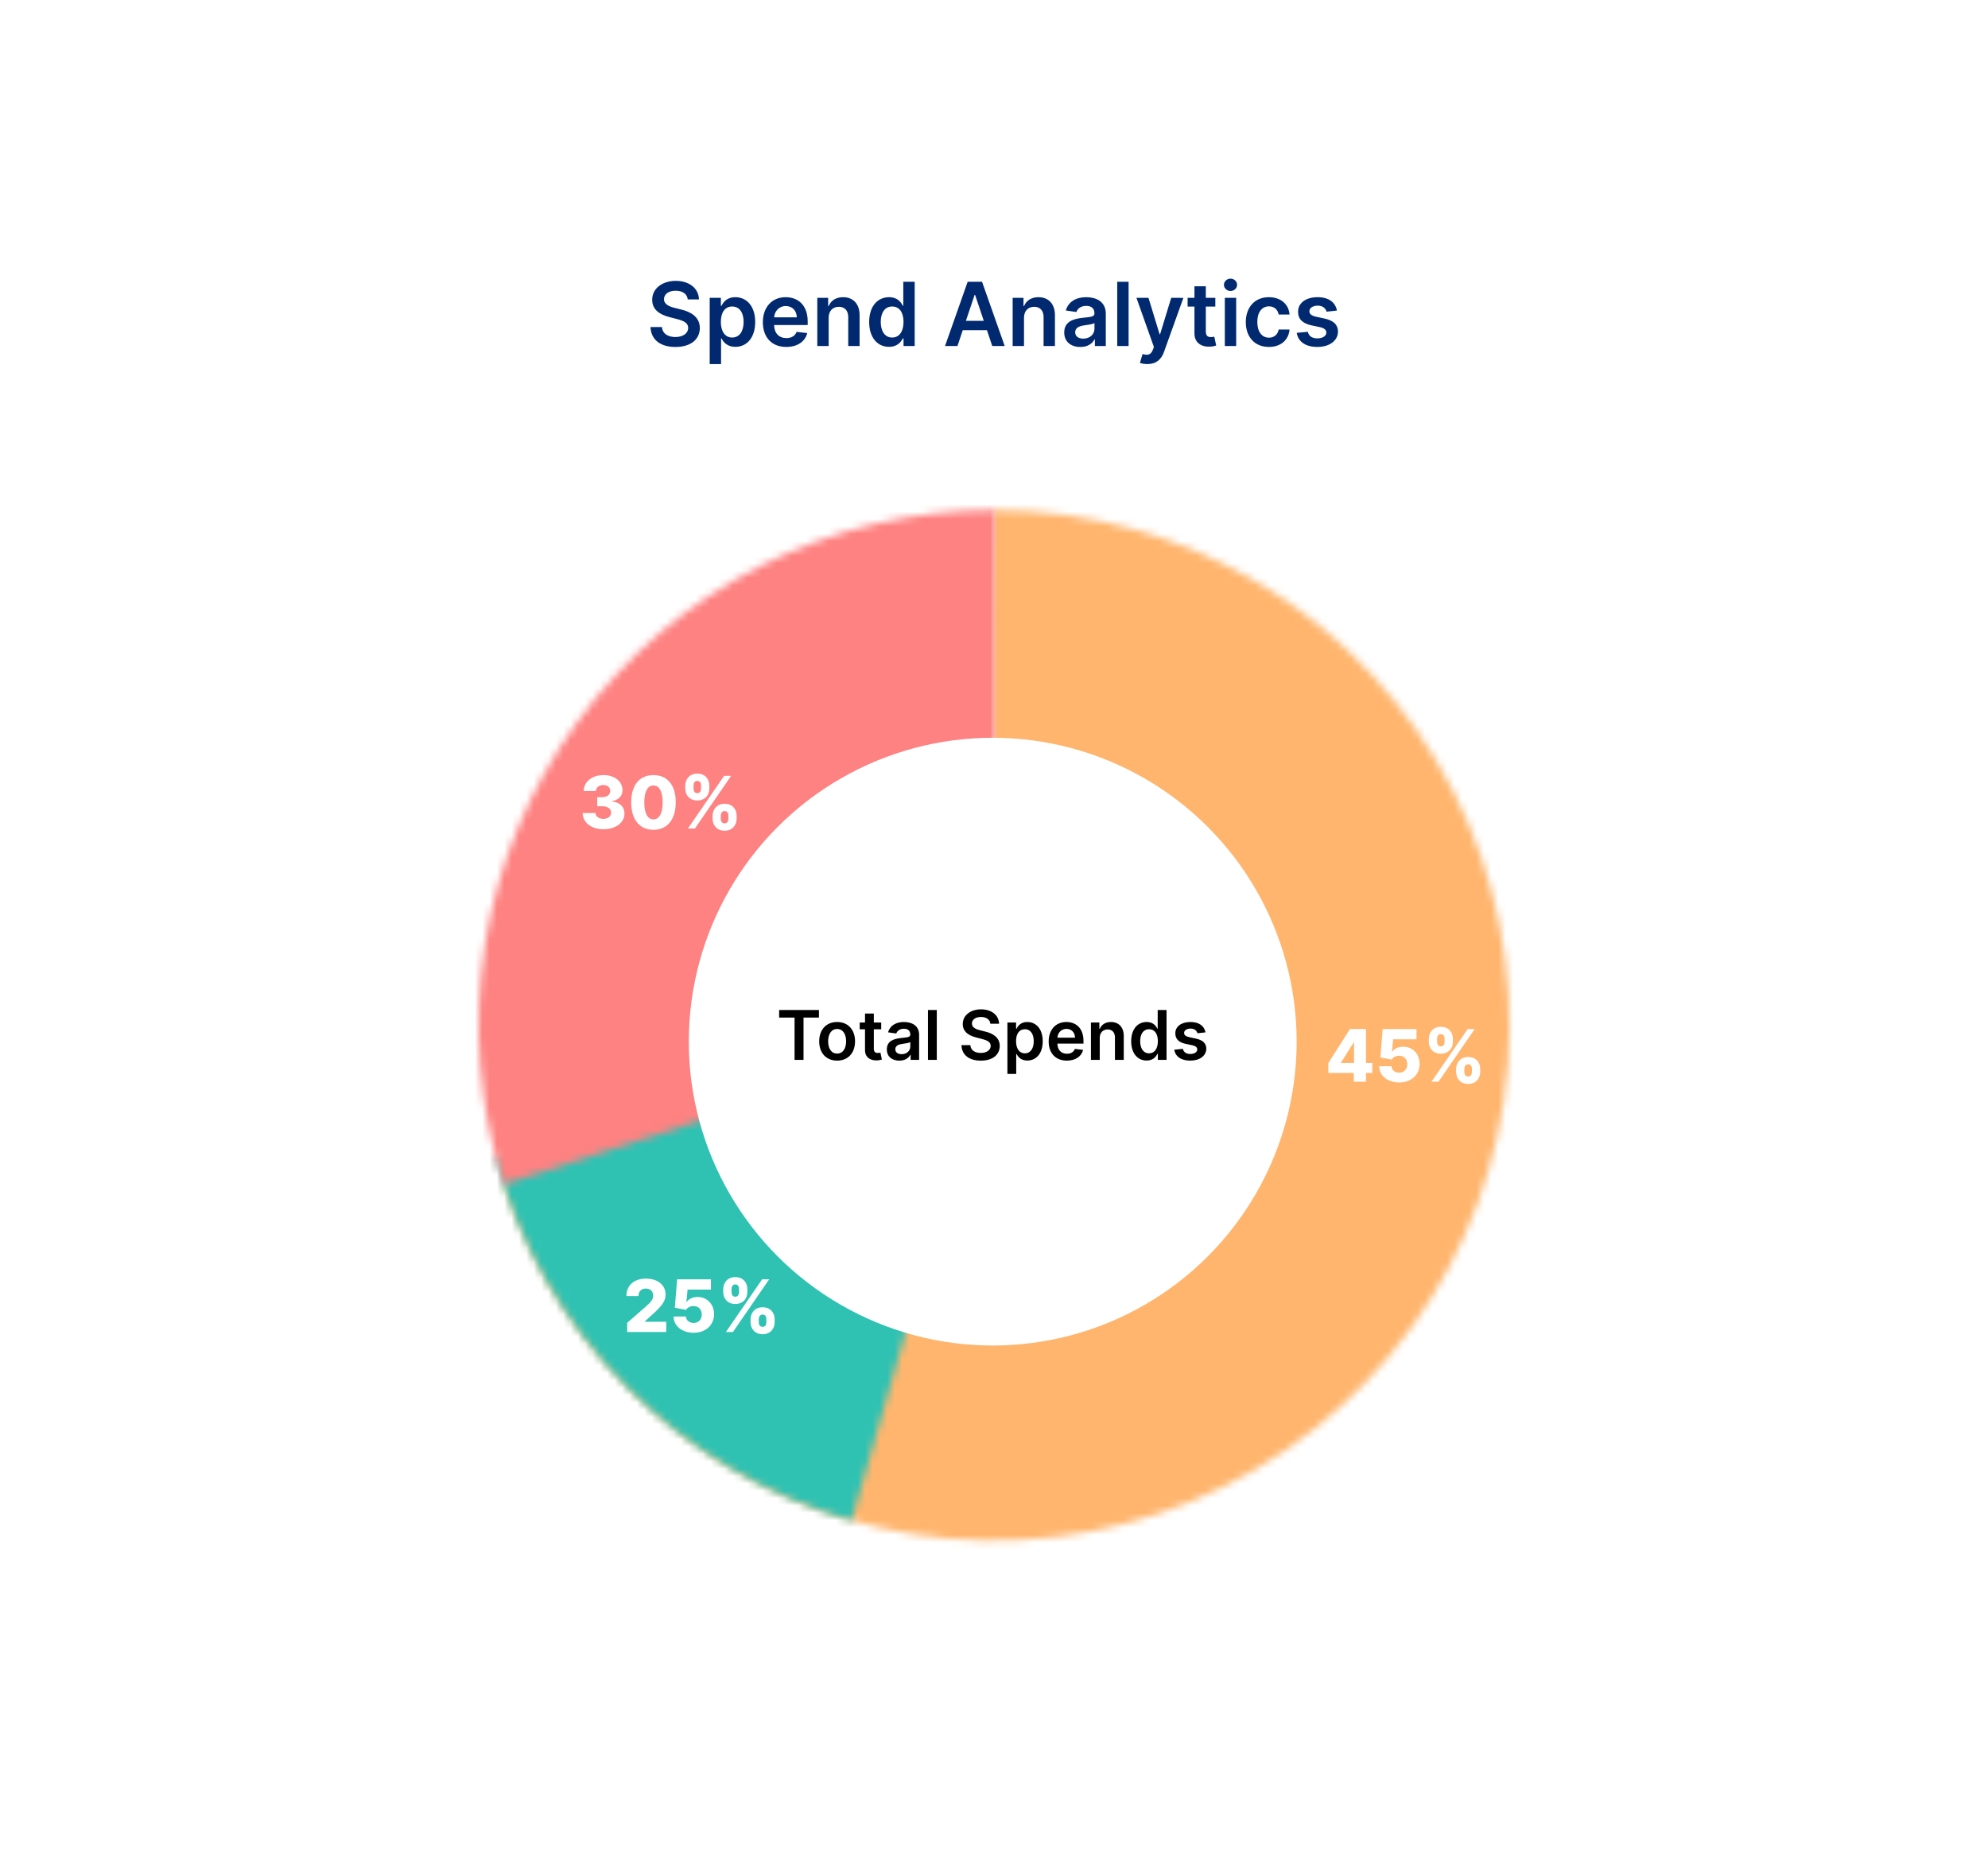
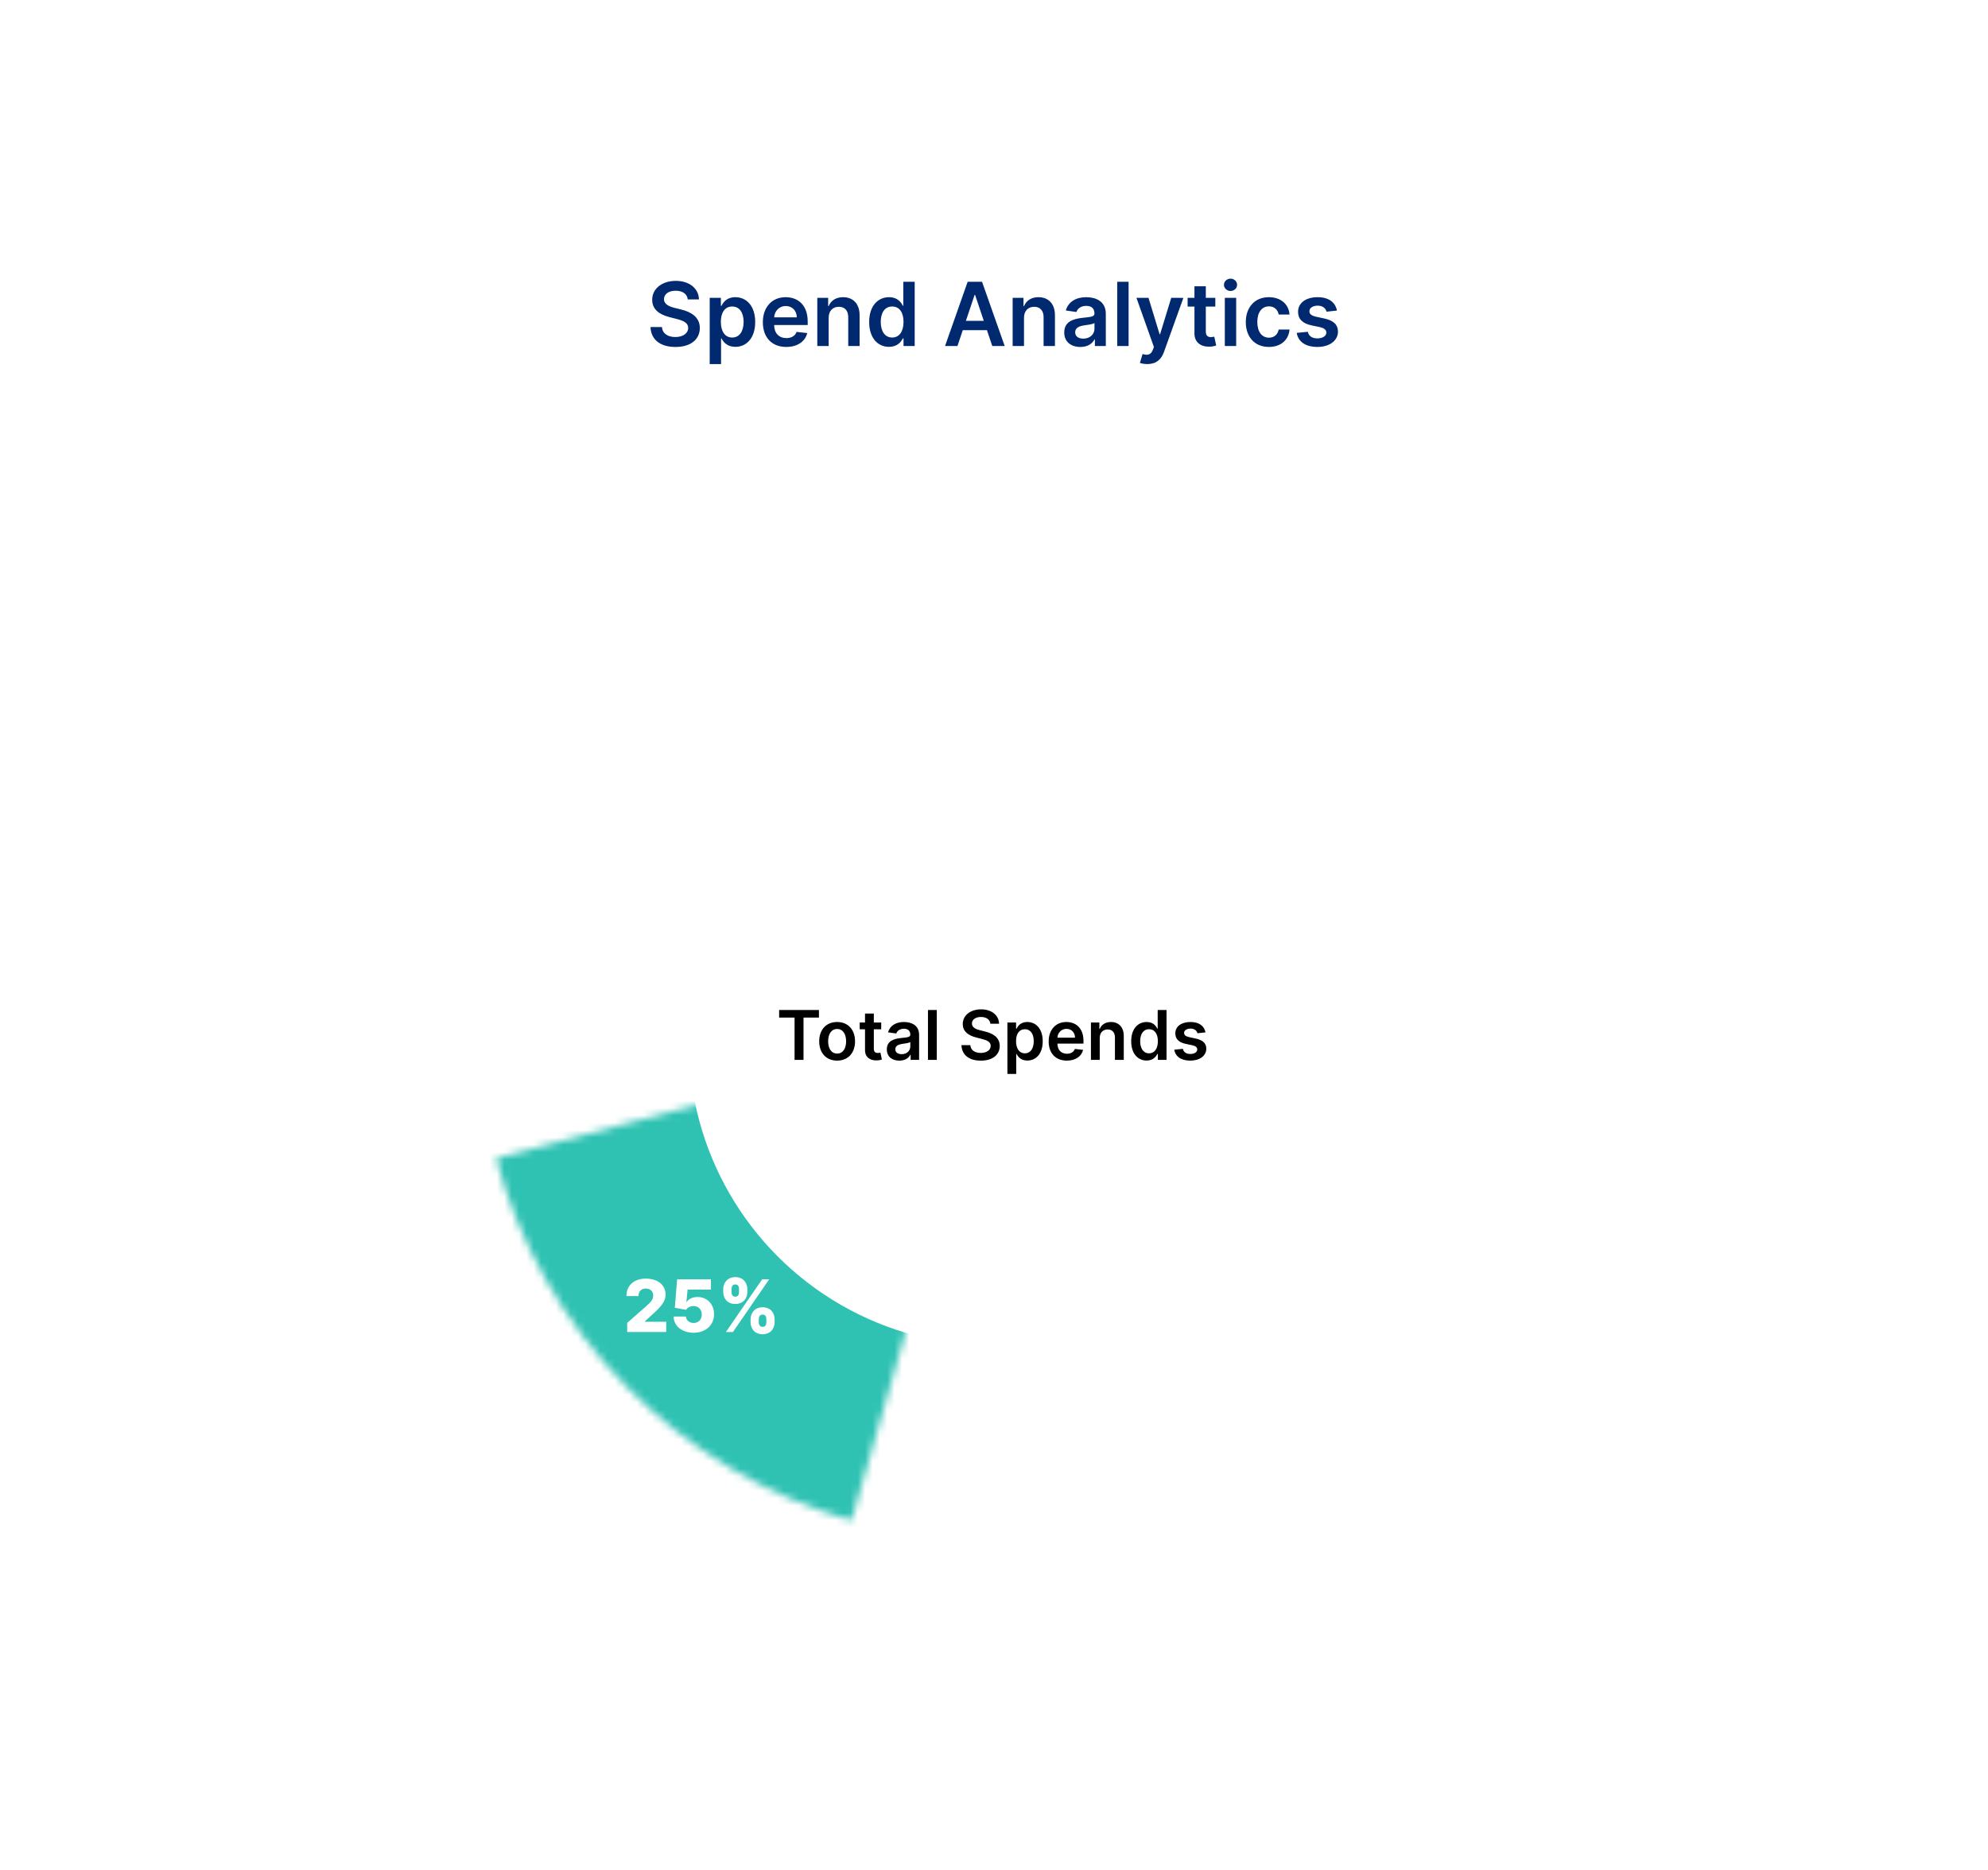
<svg xmlns="http://www.w3.org/2000/svg" width="270" height="254" viewBox="0 0 270 254" fill="none">
  <g filter="url(#filter0_d)">
-     <rect x="20" y="15" width="230" height="214" rx="16" fill="white" />
-   </g>
+     </g>
  <rect x="20" y="15" width="230" height="214" rx="16" fill="white" />
  <path d="M93.406 40.672H94.928C94.898 39.197 93.641 38.153 91.783 38.153C89.951 38.153 88.574 39.185 88.578 40.727C88.578 41.98 89.469 42.7 90.905 43.071L91.898 43.327C92.84 43.565 93.462 43.859 93.466 44.537C93.462 45.283 92.754 45.781 91.723 45.781C90.735 45.781 89.968 45.338 89.904 44.422H88.348C88.412 46.156 89.703 47.132 91.736 47.132C93.828 47.132 95.043 46.088 95.047 44.55C95.043 43.037 93.794 42.347 92.482 42.035L91.663 41.831C90.948 41.66 90.172 41.358 90.181 40.629C90.185 39.973 90.773 39.492 91.761 39.492C92.703 39.492 93.326 39.93 93.406 40.672ZM96.388 49.455H97.931V45.969H97.995C98.238 46.446 98.745 47.115 99.87 47.115C101.412 47.115 102.567 45.892 102.567 43.736C102.567 41.554 101.378 40.369 99.866 40.369C98.711 40.369 98.229 41.064 97.995 41.537H97.905V40.455H96.388V49.455ZM97.901 43.727C97.901 42.457 98.447 41.635 99.439 41.635C100.466 41.635 100.995 42.508 100.995 43.727C100.995 44.955 100.458 45.849 99.439 45.849C98.455 45.849 97.901 44.997 97.901 43.727ZM106.786 47.128C108.312 47.128 109.36 46.382 109.633 45.244L108.192 45.082C107.983 45.636 107.472 45.926 106.807 45.926C105.81 45.926 105.15 45.27 105.137 44.149H109.697V43.676C109.697 41.379 108.316 40.369 106.705 40.369C104.83 40.369 103.607 41.746 103.607 43.766C103.607 45.82 104.813 47.128 106.786 47.128ZM105.141 43.109C105.188 42.274 105.806 41.571 106.726 41.571C107.613 41.571 108.209 42.219 108.218 43.109H105.141ZM112.544 43.165C112.544 42.219 113.115 41.673 113.929 41.673C114.726 41.673 115.203 42.197 115.203 43.071V47H116.746V42.832C116.75 41.264 115.855 40.369 114.504 40.369C113.524 40.369 112.851 40.838 112.553 41.567H112.476V40.455H111.002V47H112.544V43.165ZM120.743 47.115C121.868 47.115 122.375 46.446 122.618 45.969H122.712V47H124.229V38.273H122.682V41.537H122.618C122.384 41.064 121.902 40.369 120.747 40.369C119.235 40.369 118.046 41.554 118.046 43.736C118.046 45.892 119.2 47.115 120.743 47.115ZM121.173 45.849C120.155 45.849 119.618 44.955 119.618 43.727C119.618 42.508 120.146 41.635 121.173 41.635C122.166 41.635 122.712 42.457 122.712 43.727C122.712 44.997 122.158 45.849 121.173 45.849ZM130.038 47L130.758 44.848H134.04L134.764 47H136.452L133.375 38.273H131.423L128.351 47H130.038ZM131.184 43.578L132.365 40.062H132.433L133.613 43.578H131.184ZM139.075 43.165C139.075 42.219 139.646 41.673 140.46 41.673C141.257 41.673 141.735 42.197 141.735 43.071V47H143.277V42.832C143.281 41.264 142.387 40.369 141.036 40.369C140.056 40.369 139.382 40.838 139.084 41.567H139.007V40.455H137.533V47H139.075V43.165ZM146.729 47.132C147.756 47.132 148.369 46.651 148.651 46.101H148.702V47H150.185V42.619C150.185 40.889 148.774 40.369 147.526 40.369C146.149 40.369 145.093 40.983 144.752 42.176L146.192 42.381C146.345 41.933 146.78 41.55 147.534 41.55C148.25 41.55 148.642 41.916 148.642 42.56V42.585C148.642 43.028 148.178 43.05 147.023 43.173C145.753 43.31 144.539 43.689 144.539 45.163C144.539 46.45 145.48 47.132 146.729 47.132ZM147.129 45.999C146.486 45.999 146.026 45.705 146.026 45.138C146.026 44.545 146.541 44.298 147.232 44.2C147.637 44.145 148.446 44.043 148.646 43.881V44.652C148.646 45.381 148.058 45.999 147.129 45.999ZM153.279 38.273H151.736V47H153.279V38.273ZM155.824 49.455C157.025 49.455 157.72 48.837 158.091 47.793L160.72 40.463L159.071 40.455L157.558 45.398H157.49L155.981 40.455H154.345L156.719 47.136L156.586 47.49C156.301 48.236 155.849 48.287 155.176 48.091L154.818 49.293C155.027 49.378 155.402 49.455 155.824 49.455ZM165.059 40.455H163.768V38.886H162.225V40.455H161.296V41.648H162.225V45.287C162.217 46.519 163.112 47.124 164.271 47.09C164.71 47.077 165.012 46.992 165.178 46.936L164.919 45.73C164.833 45.751 164.659 45.79 164.467 45.79C164.079 45.79 163.768 45.653 163.768 45.031V41.648H165.059V40.455ZM166.349 47H167.892V40.455H166.349V47ZM167.125 39.526C167.615 39.526 168.015 39.151 168.015 38.69C168.015 38.226 167.615 37.851 167.125 37.851C166.631 37.851 166.23 38.226 166.23 38.69C166.23 39.151 166.631 39.526 167.125 39.526ZM172.333 47.128C173.978 47.128 175.026 46.152 175.137 44.763H173.663C173.531 45.466 173.024 45.871 172.346 45.871C171.383 45.871 170.761 45.065 170.761 43.727C170.761 42.406 171.396 41.614 172.346 41.614C173.088 41.614 173.544 42.091 173.663 42.722H175.137C175.031 41.303 173.923 40.369 172.325 40.369C170.407 40.369 169.197 41.754 169.197 43.753C169.197 45.734 170.377 47.128 172.333 47.128ZM181.577 42.185C181.364 41.077 180.478 40.369 178.944 40.369C177.367 40.369 176.293 41.145 176.297 42.355C176.293 43.31 176.881 43.94 178.138 44.2L179.255 44.435C179.856 44.567 180.137 44.81 180.137 45.18C180.137 45.628 179.651 45.965 178.918 45.965C178.211 45.965 177.751 45.658 177.618 45.07L176.114 45.215C176.306 46.416 177.316 47.128 178.922 47.128C180.559 47.128 181.714 46.28 181.718 45.04C181.714 44.106 181.113 43.535 179.877 43.267L178.76 43.028C178.096 42.879 177.831 42.649 177.836 42.27C177.831 41.827 178.322 41.52 178.965 41.52C179.677 41.52 180.052 41.908 180.171 42.338L181.577 42.185Z" fill="#002970" />
  <mask id="path-4-inside-1" fill="white">
-     <path d="M135 69.272C147.91 69.272 160.568 72.842 171.575 79.588C182.582 86.333 191.51 95.991 197.37 107.493C203.231 118.996 205.797 131.895 204.784 144.765C203.771 157.634 199.219 169.973 191.631 180.417C184.043 190.861 173.715 199.004 161.788 203.944C149.861 208.884 136.8 210.43 124.05 208.411C111.299 206.391 99.355 200.885 89.539 192.501C79.722 184.117 72.415 173.181 68.426 160.904L100.987 150.324C103.026 156.597 106.759 162.183 111.774 166.467C116.789 170.75 122.891 173.563 129.406 174.595C135.92 175.627 142.592 174.837 148.686 172.313C154.779 169.789 160.056 165.629 163.933 160.293C167.81 154.957 170.135 148.654 170.653 142.078C171.17 135.503 169.859 128.913 166.865 123.036C163.871 117.16 159.31 112.226 153.686 108.78C148.062 105.333 141.595 103.51 135 103.51V69.272Z" />
-   </mask>
+     </mask>
  <path d="M135 69.272C147.91 69.272 160.568 72.842 171.575 79.588C182.582 86.333 191.51 95.991 197.37 107.493C203.231 118.996 205.797 131.895 204.784 144.765C203.771 157.634 199.219 169.973 191.631 180.417C184.043 190.861 173.715 199.004 161.788 203.944C149.861 208.884 136.8 210.43 124.05 208.411C111.299 206.391 99.355 200.885 89.539 192.501C79.722 184.117 72.415 173.181 68.426 160.904L100.987 150.324C103.026 156.597 106.759 162.183 111.774 166.467C116.789 170.75 122.891 173.563 129.406 174.595C135.92 175.627 142.592 174.837 148.686 172.313C154.779 169.789 160.056 165.629 163.933 160.293C167.81 154.957 170.135 148.654 170.653 142.078C171.17 135.503 169.859 128.913 166.865 123.036C163.871 117.16 159.31 112.226 153.686 108.78C148.062 105.333 141.595 103.51 135 103.51V69.272Z" fill="white" stroke="#FFB56D" stroke-width="139.437" mask="url(#path-4-inside-1)" />
  <mask id="path-5-inside-2" fill="white">
    <path d="M115.645 206.543C104.038 203.204 93.493 196.918 85.034 188.297C76.575 179.676 70.491 169.013 67.373 157.344L100.449 148.505C102.043 154.467 105.151 159.914 109.472 164.319C113.794 168.723 119.182 171.935 125.111 173.641L115.645 206.543Z" />
  </mask>
  <path d="M115.645 206.543C104.038 203.204 93.493 196.918 85.034 188.297C76.575 179.676 70.491 169.013 67.373 157.344L100.449 148.505C102.043 154.467 105.151 159.914 109.472 164.319C113.794 168.723 119.182 171.935 125.111 173.641L115.645 206.543Z" fill="white" stroke="#2FC2B3" stroke-width="139.437" mask="url(#path-5-inside-2)" />
  <mask id="path-6-inside-3" fill="white">
-     <path d="M68.417 160.877C65.008 150.37 64.134 139.205 65.866 128.295C67.599 117.384 71.888 107.039 78.385 98.105C84.882 89.171 93.401 81.9 103.246 76.889C113.09 71.878 123.981 69.268 135.028 69.272L135 139.272L68.417 160.877Z" />
-   </mask>
+     </mask>
  <path d="M68.417 160.877C65.008 150.37 64.134 139.205 65.866 128.295C67.599 117.384 71.888 107.039 78.385 98.105C84.882 89.171 93.401 81.9 103.246 76.889C113.09 71.878 123.981 69.268 135.028 69.272L135 139.272L68.417 160.877Z" fill="white" stroke="#FD8281" stroke-width="131.235" mask="url(#path-6-inside-3)" />
  <path d="M81.947 112.641C83.625 112.641 84.817 111.753 84.813 110.508C84.817 109.628 84.24 108.999 83.135 108.869V108.813C83.964 108.694 84.551 108.139 84.547 107.335C84.551 106.167 83.495 105.287 81.961 105.287C80.416 105.287 79.29 106.181 79.276 107.454H80.93C80.944 106.964 81.384 106.636 81.961 106.636C82.51 106.636 82.884 106.968 82.88 107.447C82.884 107.943 82.443 108.286 81.807 108.286H81.112V109.516H81.807C82.531 109.516 83.002 109.872 82.996 110.376C83.002 110.882 82.569 111.236 81.954 111.236C81.342 111.236 80.891 110.91 80.874 110.439H79.133C79.147 111.732 80.311 112.641 81.947 112.641ZM88.749 112.717C90.623 112.721 91.773 111.337 91.776 108.974C91.78 106.625 90.623 105.287 88.749 105.287C86.876 105.287 85.73 106.622 85.726 108.974C85.719 111.33 86.876 112.717 88.749 112.717ZM88.749 111.302C88.005 111.302 87.498 110.554 87.505 108.974C87.509 107.426 88.008 106.692 88.749 106.692C89.494 106.692 89.994 107.426 89.997 108.974C90.001 110.554 89.498 111.302 88.749 111.302ZM96.776 111.201C96.78 112.085 97.35 112.843 98.409 112.843C99.464 112.843 100.055 112.085 100.048 111.201V110.823C100.055 109.928 99.478 109.18 98.409 109.18C97.364 109.18 96.78 109.939 96.776 110.823V111.201ZM93.064 107.104C93.071 107.988 93.638 108.733 94.697 108.733C95.756 108.733 96.343 107.999 96.34 107.104V106.727C96.343 105.832 95.77 105.084 94.697 105.084C93.662 105.084 93.071 105.832 93.064 106.727V107.104ZM93.428 112.543H94.382L99.303 105.384H98.349L93.428 112.543ZM97.891 110.823C97.895 110.512 98.014 110.173 98.409 110.173C98.828 110.173 98.929 110.512 98.922 110.823V111.201C98.929 111.512 98.814 111.837 98.409 111.837C98.01 111.837 97.895 111.501 97.891 111.201V110.823ZM94.19 106.727C94.197 106.426 94.302 106.077 94.697 106.077C95.116 106.077 95.218 106.416 95.21 106.727V107.104C95.218 107.415 95.102 107.74 94.697 107.74C94.312 107.74 94.197 107.415 94.19 107.104V106.727Z" fill="white" />
-   <path d="M180.41 145.752H183.867V146.941H185.52V145.752H186.377V144.389H185.52V139.782H183.343L180.41 144.403V145.752ZM183.902 144.389H182.13V144.333L183.846 141.614H183.902V144.389ZM190.024 147.039C191.691 147.039 192.803 145.99 192.803 144.515C192.803 143.152 191.852 142.18 190.566 142.18C189.888 142.18 189.325 142.47 189.087 142.865H189.045L189.21 141.177H192.38V139.782H187.787L187.476 143.641L189.003 143.928C189.196 143.606 189.594 143.407 190.014 143.41C190.671 143.41 191.139 143.875 191.136 144.564C191.139 145.249 190.678 145.71 190.024 145.71C189.468 145.71 189.01 145.364 188.986 144.837H187.308C187.329 146.123 188.458 147.039 190.024 147.039ZM197.762 145.598C197.765 146.483 198.335 147.241 199.394 147.241C200.45 147.241 201.04 146.483 201.033 145.598V145.221C201.04 144.326 200.464 143.578 199.394 143.578C198.349 143.578 197.765 144.337 197.762 145.221V145.598ZM194.05 141.502C194.057 142.386 194.623 143.131 195.682 143.131C196.741 143.131 197.328 142.397 197.325 141.502V141.125C197.328 140.23 196.755 139.482 195.682 139.482C194.647 139.482 194.057 140.23 194.05 141.125V141.502ZM194.413 146.941H195.367L200.289 139.782H199.335L194.413 146.941ZM198.877 145.221C198.88 144.91 198.999 144.571 199.394 144.571C199.813 144.571 199.915 144.91 199.908 145.221V145.598C199.915 145.91 199.799 146.235 199.394 146.235C198.996 146.235 198.88 145.899 198.877 145.598V145.221ZM195.175 141.125C195.182 140.824 195.287 140.474 195.682 140.474C196.101 140.474 196.203 140.813 196.196 141.125V141.502C196.203 141.813 196.087 142.138 195.682 142.138C195.298 142.138 195.182 141.813 195.175 141.502V141.125Z" fill="white" />
+   <path d="M180.41 145.752H183.867V146.941H185.52V145.752H186.377V144.389H185.52V139.782H183.343L180.41 144.403V145.752ZM183.902 144.389H182.13V144.333L183.846 141.614H183.902V144.389ZM190.024 147.039C191.691 147.039 192.803 145.99 192.803 144.515C192.803 143.152 191.852 142.18 190.566 142.18C189.888 142.18 189.325 142.47 189.087 142.865H189.045L189.21 141.177H192.38V139.782H187.787L187.476 143.641L189.003 143.928C189.196 143.606 189.594 143.407 190.014 143.41C190.671 143.41 191.139 143.875 191.136 144.564C189.468 145.71 189.01 145.364 188.986 144.837H187.308C187.329 146.123 188.458 147.039 190.024 147.039ZM197.762 145.598C197.765 146.483 198.335 147.241 199.394 147.241C200.45 147.241 201.04 146.483 201.033 145.598V145.221C201.04 144.326 200.464 143.578 199.394 143.578C198.349 143.578 197.765 144.337 197.762 145.221V145.598ZM194.05 141.502C194.057 142.386 194.623 143.131 195.682 143.131C196.741 143.131 197.328 142.397 197.325 141.502V141.125C197.328 140.23 196.755 139.482 195.682 139.482C194.647 139.482 194.057 140.23 194.05 141.125V141.502ZM194.413 146.941H195.367L200.289 139.782H199.335L194.413 146.941ZM198.877 145.221C198.88 144.91 198.999 144.571 199.394 144.571C199.813 144.571 199.915 144.91 199.908 145.221V145.598C199.915 145.91 199.799 146.235 199.394 146.235C198.996 146.235 198.88 145.899 198.877 145.598V145.221ZM195.175 141.125C195.182 140.824 195.287 140.474 195.682 140.474C196.101 140.474 196.203 140.813 196.196 141.125V141.502C196.203 141.813 196.087 142.138 195.682 142.138C195.298 142.138 195.182 141.813 195.175 141.502V141.125Z" fill="white" />
  <path d="M85.182 180.939H90.481V179.545H87.58V179.499L88.436 178.709C89.988 177.357 90.394 176.668 90.394 175.847C90.394 174.557 89.342 173.683 87.716 173.683C86.133 173.683 85.074 174.595 85.077 176.053H86.717C86.717 175.406 87.115 175.032 87.709 175.032C88.293 175.032 88.716 175.392 88.716 175.983C88.716 176.518 88.38 176.881 87.793 177.409L85.182 179.695V180.939ZM94.199 181.037C95.866 181.037 96.978 179.989 96.978 178.514C96.978 177.15 96.027 176.179 94.741 176.179C94.063 176.179 93.5 176.469 93.262 176.864H93.221L93.385 175.176H96.555V173.781H91.962L91.651 177.64L93.178 177.926C93.371 177.605 93.769 177.406 94.189 177.409C94.846 177.409 95.314 177.874 95.311 178.562C95.314 179.248 94.853 179.709 94.199 179.709C93.643 179.709 93.186 179.363 93.161 178.835H91.483C91.504 180.121 92.633 181.037 94.199 181.037ZM101.937 179.597C101.94 180.481 102.51 181.24 103.569 181.24C104.625 181.24 105.215 180.481 105.208 179.597V179.22C105.215 178.325 104.639 177.577 103.569 177.577C102.524 177.577 101.94 178.335 101.937 179.22V179.597ZM98.225 175.501C98.232 176.385 98.798 177.129 99.857 177.129C100.916 177.129 101.503 176.395 101.5 175.501V175.123C101.503 174.228 100.93 173.48 99.857 173.48C98.823 173.48 98.232 174.228 98.225 175.123V175.501ZM98.588 180.939H99.543L104.464 173.781H103.51L98.588 180.939ZM103.052 179.22C103.055 178.908 103.174 178.569 103.569 178.569C103.988 178.569 104.09 178.908 104.083 179.22V179.597C104.09 179.908 103.974 180.233 103.569 180.233C103.171 180.233 103.055 179.898 103.052 179.597V179.22ZM99.35 175.123C99.357 174.823 99.462 174.473 99.857 174.473C100.276 174.473 100.378 174.812 100.371 175.123V175.501C100.378 175.812 100.263 176.137 99.857 176.137C99.473 176.137 99.357 175.812 99.35 175.501V175.123Z" fill="white" />
  <g filter="url(#filter1_d)">
    <circle cx="134.827" cy="139.444" r="41.278" fill="white" />
  </g>
  <path d="M105.82 138.227H107.914V143.973H109.131V138.227H111.225V137.198H105.82V138.227ZM113.693 144.072C115.182 144.072 116.128 143.024 116.128 141.452C116.128 139.878 115.182 138.826 113.693 138.826C112.205 138.826 111.259 139.878 111.259 141.452C111.259 143.024 112.205 144.072 113.693 144.072ZM113.7 143.113C112.876 143.113 112.473 142.378 112.473 141.449C112.473 140.519 112.876 139.775 113.7 139.775C114.51 139.775 114.914 140.519 114.914 141.449C114.914 142.378 114.51 143.113 113.7 143.113ZM119.682 138.892H118.679V137.675H117.482V138.892H116.761V139.818H117.482V142.643C117.475 143.599 118.17 144.069 119.07 144.042C119.41 144.032 119.645 143.966 119.774 143.923L119.572 142.987C119.506 143.004 119.371 143.033 119.222 143.033C118.921 143.033 118.679 142.928 118.679 142.445V139.818H119.682V138.892ZM122.145 144.075C122.942 144.075 123.419 143.702 123.637 143.275H123.677V143.973H124.828V140.572C124.828 139.229 123.733 138.826 122.764 138.826C121.695 138.826 120.875 139.302 120.61 140.228L121.728 140.387C121.847 140.04 122.185 139.742 122.77 139.742C123.326 139.742 123.63 140.027 123.63 140.526V140.546C123.63 140.89 123.27 140.906 122.373 141.002C121.388 141.108 120.445 141.403 120.445 142.547C120.445 143.546 121.176 144.075 122.145 144.075ZM122.456 143.196C121.957 143.196 121.599 142.967 121.599 142.527C121.599 142.068 122 141.876 122.536 141.8C122.85 141.757 123.478 141.677 123.634 141.551V142.15C123.634 142.716 123.177 143.196 122.456 143.196ZM127.23 137.198H126.032V143.973H127.23V137.198ZM134.506 139.061H135.687C135.664 137.916 134.688 137.106 133.246 137.106C131.823 137.106 130.755 137.906 130.758 139.104C130.758 140.076 131.45 140.635 132.564 140.923L133.335 141.121C134.066 141.307 134.549 141.535 134.552 142.061C134.549 142.64 134 143.027 133.2 143.027C132.432 143.027 131.837 142.683 131.787 141.972H130.58C130.629 143.318 131.632 144.075 133.209 144.075C134.834 144.075 135.776 143.265 135.78 142.071C135.776 140.897 134.807 140.361 133.788 140.119L133.153 139.96C132.597 139.828 131.995 139.593 132.002 139.028C132.005 138.518 132.462 138.144 133.229 138.144C133.96 138.144 134.443 138.485 134.506 139.061ZM136.821 145.878H138.018V143.172H138.068C138.257 143.543 138.65 144.062 139.523 144.062C140.721 144.062 141.617 143.113 141.617 141.439C141.617 139.745 140.694 138.826 139.52 138.826C138.624 138.826 138.25 139.365 138.068 139.732H137.999V138.892H136.821V145.878ZM137.995 141.432C137.995 140.447 138.419 139.808 139.189 139.808C139.987 139.808 140.397 140.486 140.397 141.432C140.397 142.385 139.98 143.08 139.189 143.08C138.425 143.08 137.995 142.418 137.995 141.432ZM144.892 144.072C146.077 144.072 146.89 143.493 147.102 142.61L145.984 142.484C145.822 142.914 145.425 143.139 144.909 143.139C144.135 143.139 143.622 142.63 143.612 141.76H147.152V141.393C147.152 139.61 146.08 138.826 144.829 138.826C143.374 138.826 142.425 139.894 142.425 141.462C142.425 143.057 143.361 144.072 144.892 144.072ZM143.615 140.953C143.652 140.304 144.131 139.759 144.846 139.759C145.534 139.759 145.997 140.261 146.004 140.953H143.615ZM149.362 140.996C149.362 140.261 149.805 139.838 150.437 139.838C151.056 139.838 151.426 140.245 151.426 140.923V143.973H152.624V140.738C152.627 139.52 151.932 138.826 150.884 138.826C150.123 138.826 149.6 139.19 149.369 139.755H149.309V138.892H148.165V143.973H149.362V140.996ZM155.727 144.062C156.6 144.062 156.994 143.543 157.182 143.172H157.255V143.973H158.433V137.198H157.232V139.732H157.182C157 139.365 156.626 138.826 155.73 138.826C154.556 138.826 153.633 139.745 153.633 141.439C153.633 143.113 154.529 144.062 155.727 144.062ZM156.061 143.08C155.27 143.08 154.853 142.385 154.853 141.432C154.853 140.486 155.264 139.808 156.061 139.808C156.831 139.808 157.255 140.447 157.255 141.432C157.255 142.418 156.825 143.08 156.061 143.08ZM163.724 140.235C163.559 139.375 162.871 138.826 161.68 138.826C160.456 138.826 159.623 139.428 159.626 140.367C159.623 141.108 160.079 141.598 161.055 141.8L161.922 141.982C162.388 142.084 162.606 142.273 162.606 142.56C162.606 142.908 162.229 143.169 161.66 143.169C161.111 143.169 160.754 142.931 160.651 142.474L159.484 142.587C159.632 143.52 160.416 144.072 161.664 144.072C162.934 144.072 163.83 143.414 163.834 142.451C163.83 141.727 163.364 141.284 162.405 141.075L161.538 140.89C161.022 140.774 160.817 140.595 160.82 140.301C160.817 139.957 161.197 139.719 161.697 139.719C162.249 139.719 162.54 140.02 162.633 140.354L163.724 140.235Z" fill="black" />
  <defs>
    <filter id="filter0_d" x="0" y="0" width="270" height="254" filterUnits="userSpaceOnUse" color-interpolation-filters="sRGB">
      <feFlood flood-opacity="0" result="BackgroundImageFix" />
      <feColorMatrix in="SourceAlpha" type="matrix" values="0 0 0 0 0 0 0 0 0 0 0 0 0 0 0 0 0 0 127 0" />
      <feOffset dy="5" />
      <feGaussianBlur stdDeviation="10" />
      <feColorMatrix type="matrix" values="0 0 0 0 0 0 0 0 0 0.161 0 0 0 0 0.439 0 0 0 0.1 0" />
      <feBlend mode="normal" in2="BackgroundImageFix" result="effect1_dropShadow" />
      <feBlend mode="normal" in="SourceGraphic" in2="effect1_dropShadow" result="shape" />
    </filter>
    <filter id="filter1_d" x="85.348" y="92.015" width="98.96" height="98.96" filterUnits="userSpaceOnUse" color-interpolation-filters="sRGB">
      <feFlood flood-opacity="0" result="BackgroundImageFix" />
      <feColorMatrix in="SourceAlpha" type="matrix" values="0 0 0 0 0 0 0 0 0 0 0 0 0 0 0 0 0 0 127 0" />
      <feOffset dy="2.051" />
      <feGaussianBlur stdDeviation="4.101" />
      <feColorMatrix type="matrix" values="0 0 0 0 0 0 0 0 0 0.161 0 0 0 0 0.439 0 0 0 0.1 0" />
      <feBlend mode="normal" in2="BackgroundImageFix" result="effect1_dropShadow" />
      <feBlend mode="normal" in="SourceGraphic" in2="effect1_dropShadow" result="shape" />
    </filter>
  </defs>
</svg>